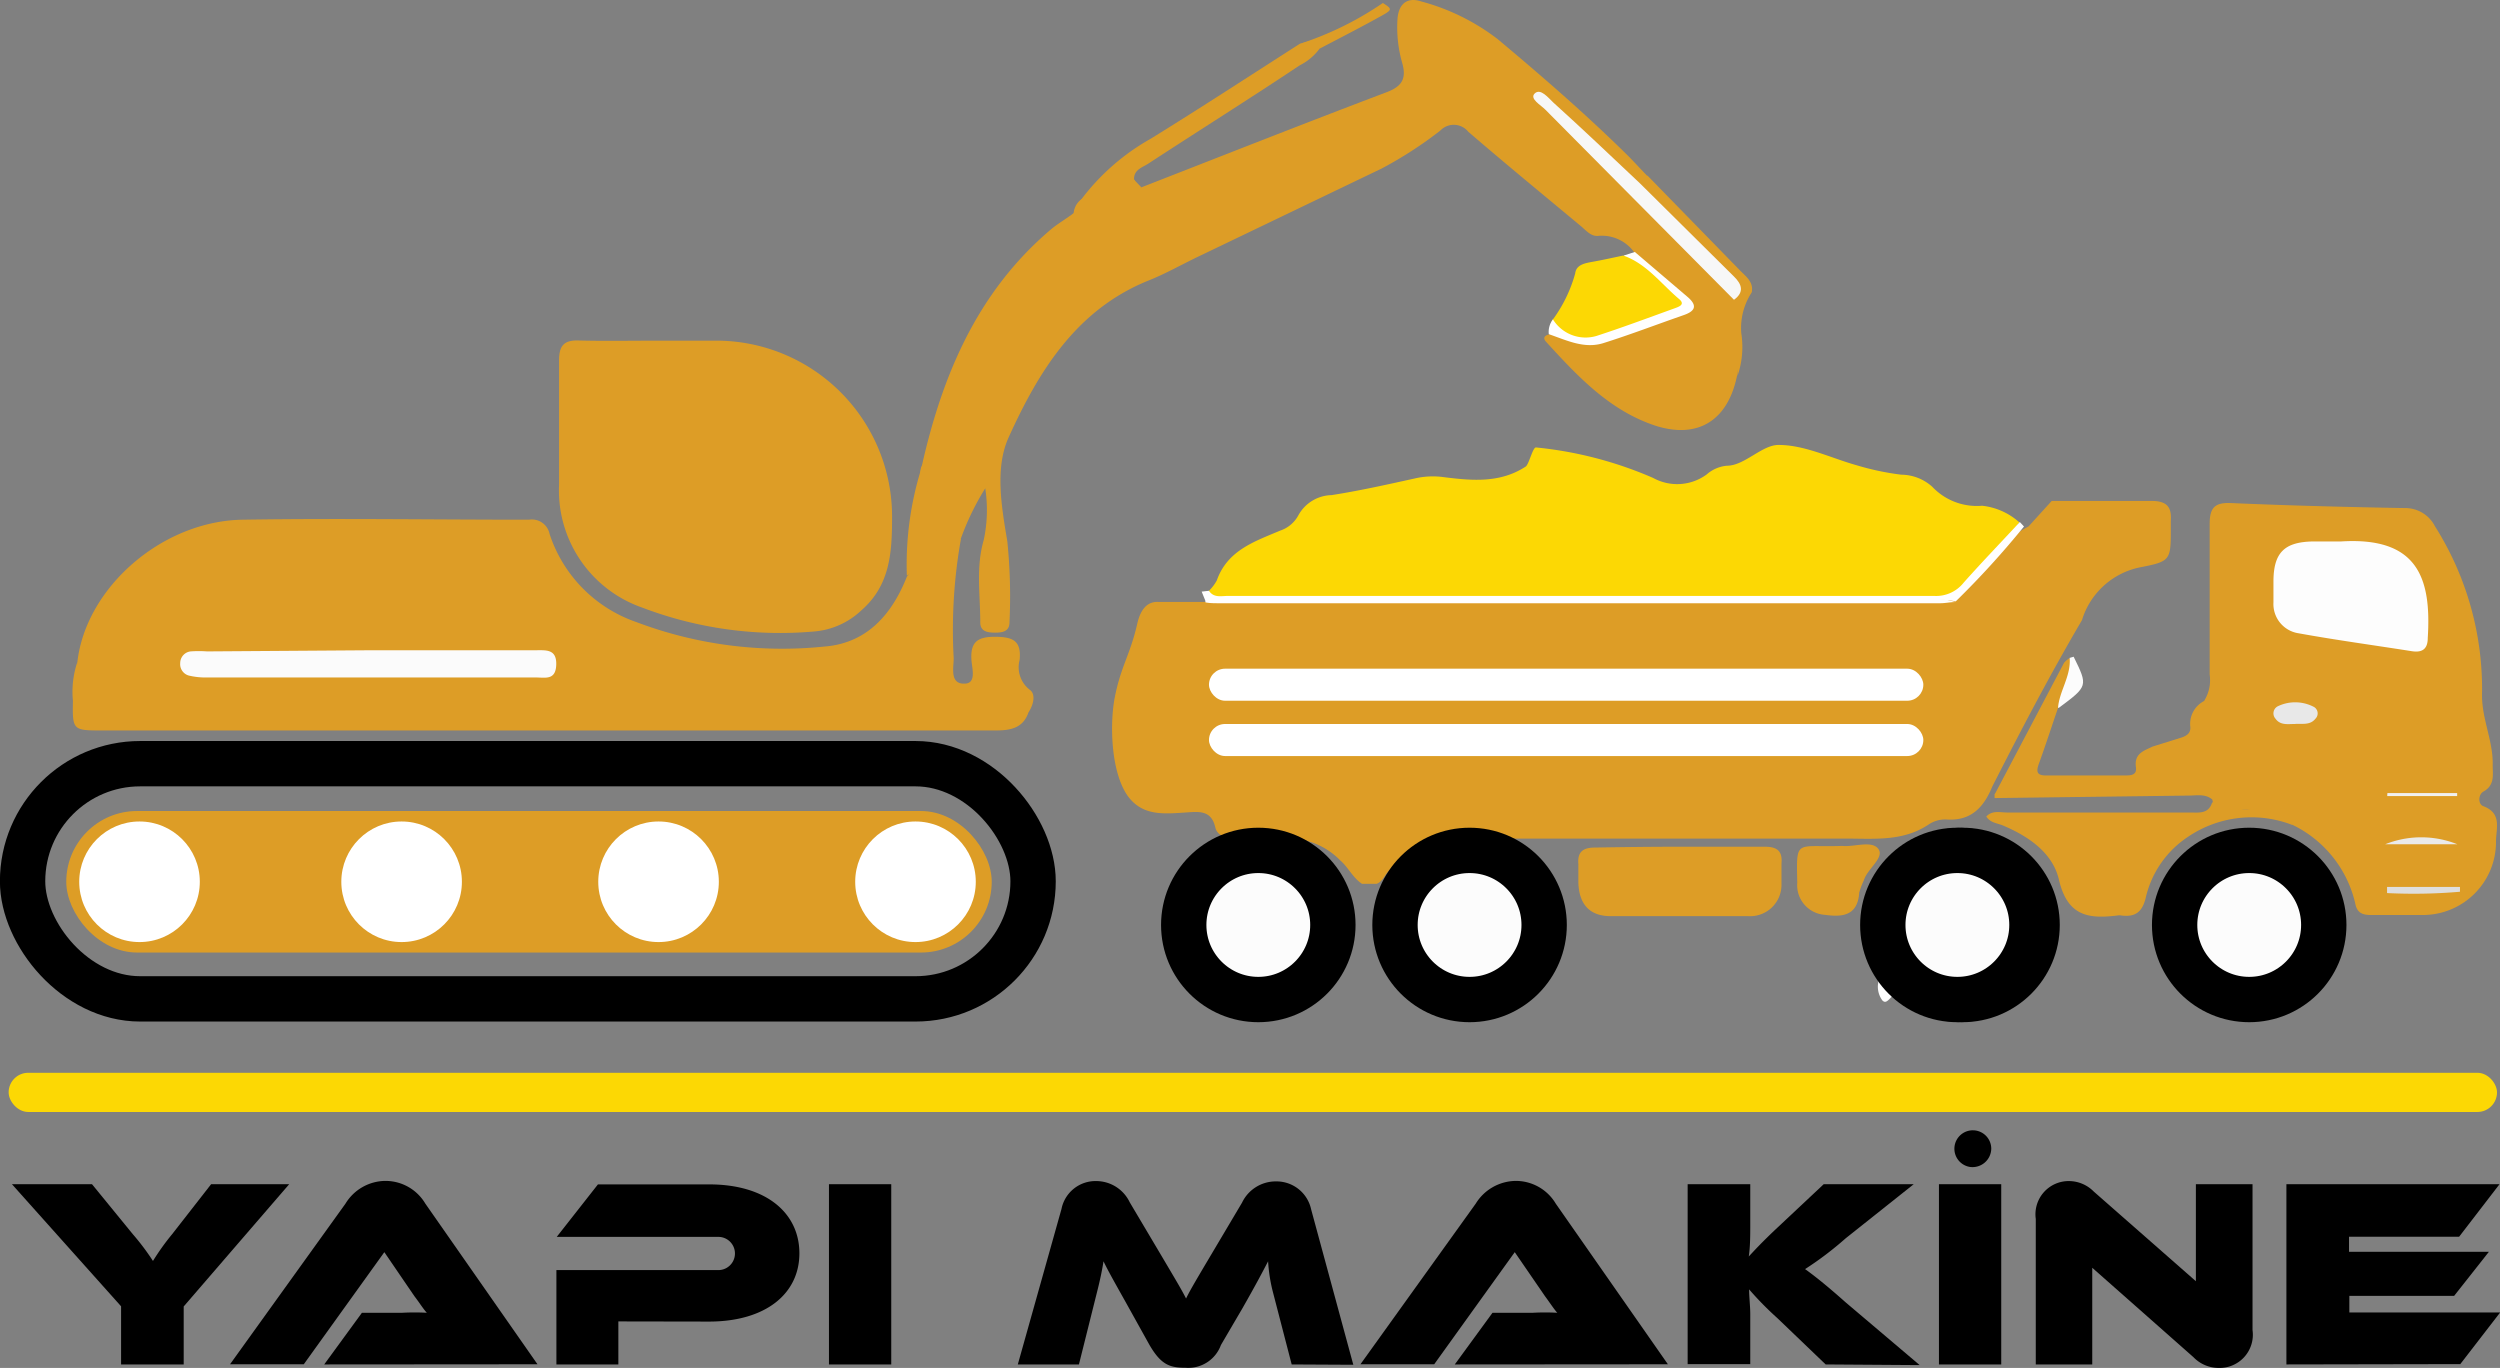
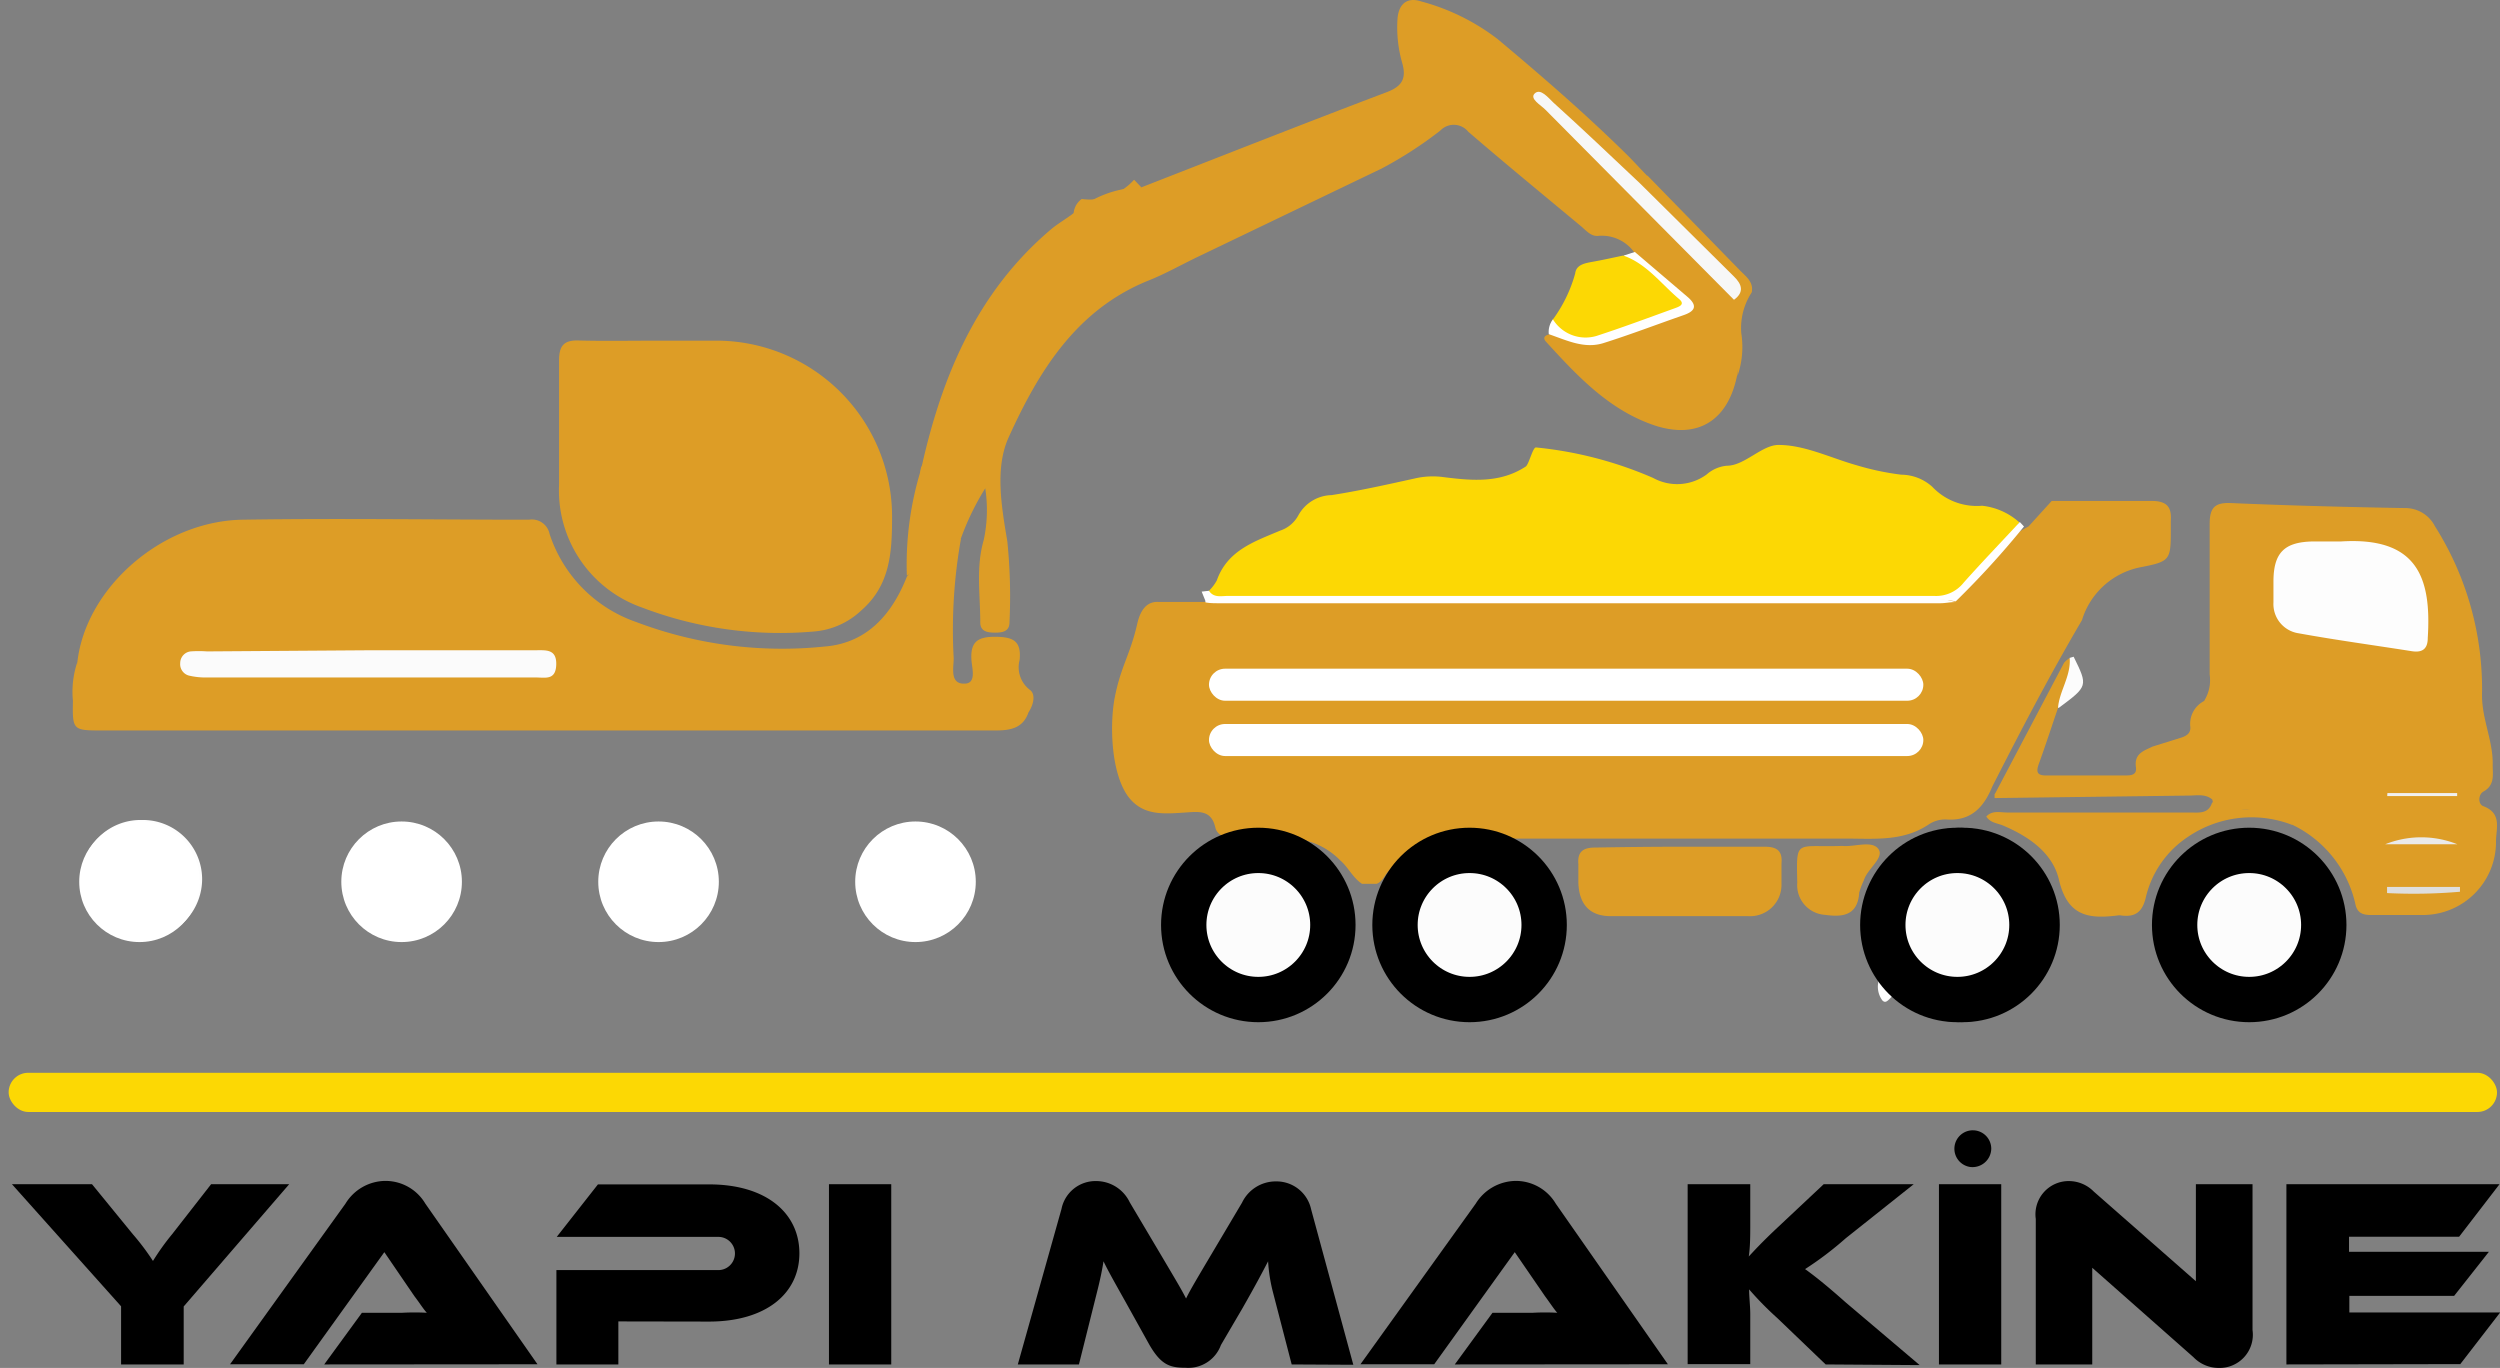
<svg xmlns="http://www.w3.org/2000/svg" id="Layer_1" data-name="Layer 1" width="150.52" height="82.36" viewBox="0 0 150.52 82.36">
  <rect x="0" y="0" width="150.52" height="82.36" fill="#808080" stroke="none" />
  <defs>
    <style>.cls-1,.cls-12{fill:#fcfcfc;}.cls-2{fill:#dd9d26;}.cls-3{fill:#fcd804;}.cls-4{fill:#fff;}.cls-5{fill:#fbfbfb;}.cls-6{fill:#f7f7f7;}.cls-7{fill:#fdfdfd;}.cls-8{fill:#e8e8e8;}.cls-9{fill:#eaeaea;}.cls-10{fill:#dedede;}.cls-11{fill:#f0f0f0;}.cls-12,.cls-13{stroke:#000;stroke-miterlimit:10;stroke-width:2.73px;}.cls-13{fill:none;}</style>
  </defs>
  <title>YAPIMAKINE</title>
  <path class="cls-1" d="M446.76,301.68l.24-.07c.87,1.77.87,1.77-.91,3.09h0c-.37-.33-.26-.63-.09-1.05C446.24,303,446.49,302.33,446.76,301.68Z" transform="translate(-322.15 -262.07)" />
  <path class="cls-1" d="M435.39,320.8a2.38,2.38,0,0,1,.93,1.15c-.34,0-.54.67-.84.35A1.39,1.39,0,0,1,435.39,320.8Z" transform="translate(-322.15 -262.07)" />
  <path class="cls-2" d="M326.81,301.92c.51-4.45,5.06-8.47,9.93-8.56,5.75-.09,11.51,0,17.26,0a1.09,1.09,0,0,1,1.24.86,8.37,8.37,0,0,0,5.24,5.31A24.78,24.78,0,0,0,371.76,301c2.57-.19,4.09-1.92,5-4.23.34-.29.25-.69.27-1.06a3.32,3.32,0,0,1,.27-1.35c.22-.49.49-.87,1-.87s.59.58.68,1c.38,1.94-.09,3.89.06,5.84a6.31,6.31,0,0,1-.09,2.09c-.32,1.16-1.33,2-1.57,3.28-.08.37-.88.27-1.37.27H328c-1.24,0-1.26,0-1.23-1.2A12.68,12.68,0,0,1,326.81,301.92Z" transform="translate(-322.15 -262.07)" />
  <path class="cls-2" d="M390.87,273.35c4.9-1.91,9.78-3.84,14.69-5.7,1-.36,1.3-.83,1-1.84a7.78,7.78,0,0,1-.27-2.59c.06-.91.58-1.35,1.44-1.06a13.09,13.09,0,0,1,4.61,2.28c2.65,2.22,5.25,4.47,7.71,6.89.43.42.83.87,1.25,1.3a.5.5,0,0,1-.21.75c-.54.25-.83-.14-1.14-.46-1.4-1.41-2.8-2.82-3.71-3.64,2.81,2.75,6.2,6,9.5,9.31a5.6,5.6,0,0,1,1.2,1.62c-.23,1.5.06,3-.21,4.5-.55,2.66-2.33,3.8-4.88,3-2.79-.91-4.73-3-6.63-5.08-.17-.19-.09-.35.15-.41a1.84,1.84,0,0,1,1.42.05,4.74,4.74,0,0,0,3.19-.37,17.86,17.86,0,0,1,2.23-.78c.33-.1.81-.1.85-.61a1,1,0,0,0-.63-1.09,3.49,3.49,0,0,1-1.88-2.15,2.4,2.4,0,0,0-2.15-1c-.45.06-.75-.32-1.06-.58-2.27-1.89-4.55-3.76-6.79-5.69a1.12,1.12,0,0,0-1.68-.07,24.08,24.08,0,0,1-3.52,2.28l-10.93,5.25c-1.06.5-2.08,1.09-3.17,1.52-4.34,1.77-6.59,5.5-8.37,9.42-.84,1.85-.43,4.18-.08,6.27a32.89,32.89,0,0,1,.13,4.86c0,.57-.43.63-.87.63s-.9-.06-.89-.63c0-1.65-.27-3.32.21-4.95a8.63,8.63,0,0,0,.09-3.11A15.85,15.85,0,0,0,380,294.5c-.66.33-1,.19-1.19-.58s-.07-1.65-1.16-1.88a.5.5,0,0,1-.23-.76c.22-.38.05-.82.24-1.19,1.23-5.45,3.34-10.44,7.72-14.17.43-.37.93-.65,1.39-1A6.35,6.35,0,0,1,390.87,273.35Z" transform="translate(-322.15 -262.07)" />
  <path class="cls-2" d="M361.65,282.58h3.52a10.59,10.59,0,0,1,10.69,10.63c0,2.1-.11,4.09-1.84,5.6a4.69,4.69,0,0,1-2.85,1.28,23.32,23.32,0,0,1-10.36-1.44,7.47,7.47,0,0,1-5-7.4c0-2.49,0-5,0-7.48,0-.87.28-1.23,1.18-1.2C358.55,282.61,360.1,282.58,361.65,282.58Z" transform="translate(-322.15 -262.07)" />
  <path class="cls-2" d="M377.68,290.09a5.19,5.19,0,0,0,0,.56c0,.32-.23.71.12.94s.59-.14.85-.34c.48-.39.68-.08.71.37a2.19,2.19,0,0,1-.12.88,1.37,1.37,0,0,0,.77,2,31.12,31.12,0,0,0-.44,7.21c0,.55-.25,1.55.65,1.52.74,0,.45-.92.42-1.41-.08-1.12.39-1.42,1.45-1.41s1.56.25,1.45,1.39a1.71,1.71,0,0,0,.61,1.8c.38.27.22.91-.07,1.35a.89.89,0,0,0-1.26-.27,2.5,2.5,0,0,1-2.67.11.44.44,0,0,0-.34,0c-.08,0-.13.07-.2.31a3.59,3.59,0,0,0,2.87-.22c.57-.35,1.09-.53,1.6.06-.33,1-1.14,1.11-2,1.11H328.35c-1.82,0-1.84,0-1.81-1.79a5.63,5.63,0,0,1,.27-2.34c0,.79,0,1.58,0,2.38,0,1.44.08,1.5,1.57,1.51h46.75a7.43,7.43,0,0,0,1.25,0c.59-.09,1.16-.19.68-1.08-.32-.58-.15-1.31-.29-2s.43-.56.73-.3c1.11.94,1.1.17,1.1-.67,0-2.31,0-4.61,0-6.92,0-.32.17-.81-.21-.91s-.56.41-.78.69a2,2,0,0,0-.37,1.18.87.87,0,0,1-.49.93A19.41,19.41,0,0,1,377.68,290.09Z" transform="translate(-322.15 -262.07)" />
-   <path class="cls-2" d="M401.6,265a3.36,3.36,0,0,1-1.19,1c-3,2-6.09,3.94-9.12,5.92-.35.23-.88.36-.86.95.19.3,0,.47-.23.6a27.06,27.06,0,0,1-2.59,1c-.34.12-.63,0-.33-.43a13.54,13.54,0,0,1,4.14-3.61c3-1.85,6-3.81,9-5.73C400.86,264.62,401.35,264.3,401.6,265Z" transform="translate(-322.15 -262.07)" />
-   <path class="cls-2" d="M401.6,265a1.85,1.85,0,0,0-1.19-.29,19.51,19.51,0,0,0,5-2.46c.56.36.58.4-.06.76C404.13,263.69,402.86,264.34,401.6,265Z" transform="translate(-322.15 -262.07)" />
  <path class="cls-2" d="M387.28,274.05a3.56,3.56,0,0,0,3.15-1.16l.44.46a22.7,22.7,0,0,1-4.08,1.59A1.17,1.17,0,0,1,387.28,274.05Z" transform="translate(-322.15 -262.07)" />
  <path class="cls-2" d="M447.5,299.41c-1.92,3.27-3.68,6.64-5.39,10-.51,1.24-1.26,2.1-2.76,2a1.79,1.79,0,0,0-1.08.3c-1.49,1-3.16.86-4.81.85q-10.29,0-20.56,0a2.63,2.63,0,0,0-1.44.19,5.93,5.93,0,0,0-2.81,0c-1.38-.06-2.13.93-2.93,1.81-.22.24-.34.59-.68.72h-.89c-.55-.36-.83-1-1.3-1.4a4.39,4.39,0,0,0-2.78-1.32l-2.34.2a2.09,2.09,0,0,0-1.2-.21c-.52,0-1.1-.15-1.21-.67-.23-1-.93-.95-1.65-.9-1.41.09-2.72.26-3.63-1-1-1.43-1.08-4.27-.78-5.88.37-1.92.94-2.6,1.37-4.51.17-.72.52-1.31,1.25-1.28,1.06,0,2.11,0,3.17,0,.5-.49,1.14-.33,1.73-.33h40a13.61,13.61,0,0,0,2.71-.14c1.31-.31,2-1.38,2.79-2.33a5.43,5.43,0,0,1,2-1.74l1.4-1.54c2,0,4,0,6,0,.91,0,1.23.34,1.17,1.19,0,.15,0,.3,0,.45,0,1.95,0,2-1.91,2.37A4.62,4.62,0,0,0,447.5,299.41Z" transform="translate(-322.15 -262.07)" />
  <path class="cls-2" d="M442.24,310.12v-.24a3.12,3.12,0,0,1,2-.53c2.72,0,5.44,0,8.16,0,1.75,0,2.12-.39,2.15-2.14a7.79,7.79,0,0,1,.34-3,2.32,2.32,0,0,0,.3-1.52c0-3,0-6.05,0-9.08,0-1,.33-1.3,1.32-1.25,3.47.15,7,.24,10.43.3a2,2,0,0,1,1.81,1.09,18.31,18.31,0,0,1,2.84,10c-.06,1.55.68,2.9.64,4.39,0,.58.14,1.2-.56,1.59-.31.17-.34.76,0,.88,1.14.43.76,1.36.76,2.11a4.4,4.4,0,0,1-4.37,4.44c-1.06,0-2.12,0-3.17,0-.46,0-.81-.11-.92-.63a7,7,0,0,0-3.82-4.81.73.73,0,0,0-.26-.2c-.26-.16-.76-.06-.71-.57s.41-.49.73-.55a2.62,2.62,0,0,0,.81-.38c.44-.26.91-.81,1.38-.32s1.24,1.09.85,2c.33-.73-.08-1.36-.37-2a.74.74,0,0,0-1.31-.19c-.64.74-1.74.66-2.37,1.42-.16.2-.43,0-.64,0a2.36,2.36,0,0,0-1.53,0c-.75.29-1.22.1-1.38-.72-.42-.36-.94-.24-1.42-.24Z" transform="translate(-322.15 -262.07)" />
  <path class="cls-2" d="M455.34,310.37c1.79.84,3.44.33,5.05-.55a.91.91,0,0,0,.43-.75c.09-.78.36-1,1.1-.52s1.78.54,1.49,1.81a.36.36,0,0,0,.18.27c.9.31,1.34.56.08,1.09-.52.22,0,.83-.1,1.35-.56-.34-1-.57-1.11-1.37-.13-1.54-.75-1.81-2-1-.27.18-.58.12-.86.29,0,.4.49.42.57.75a6.81,6.81,0,0,0-6.28.71,6,6,0,0,0-2.54,3.63c-.2.89-.63,1.22-1.48,1.11a.6.6,0,0,0-.23,0c-1.72.21-3,.06-3.52-2.13-.36-1.62-1.81-2.63-3.38-3.29-.33-.14-.75-.15-1-.54.37-.39.84-.24,1.26-.24h11.11C454.59,311,455.15,311.05,455.34,310.37Z" transform="translate(-322.15 -262.07)" />
  <path class="cls-2" d="M423.3,313.05c1.71,0,3.41,0,5.11,0,.71,0,1.07.24,1,1,0,.42,0,.84,0,1.25a1.89,1.89,0,0,1-2,1.93q-4.14,0-8.28,0c-1.28,0-1.9-.72-1.95-2,0-.37,0-.75,0-1.13-.06-.73.26-1,1-1C419.9,313.07,421.6,313.05,423.3,313.05Z" transform="translate(-322.15 -262.07)" />
  <path class="cls-2" d="M454.93,304.24c.47,1.7.16,3.44.18,5.16,0,.61-.57.49-.95.49-4,0-7.94,0-11.91,0l4.17-7.91a1.37,1.37,0,0,1,.34-.29c.09,1.08-.63,2-.7,3-.39,1.14-.76,2.28-1.17,3.41-.19.54,0,.67.52.66h4.65c.36,0,.76,0,.69-.5-.12-.85.53-1,1-1.24l1.7-.53c.35-.11.63-.28.57-.7A1.55,1.55,0,0,1,454.93,304.24Z" transform="translate(-322.15 -262.07)" />
  <path class="cls-2" d="M433.07,313c.69.08,1.78-.35,2.17.18s-.66,1.19-.87,1.89a4.83,4.83,0,0,0-.28.74c-.09,1.39-1,1.49-2.07,1.34a1.79,1.79,0,0,1-1.66-1.94C430.3,312.51,430.26,313.11,433.07,313Z" transform="translate(-322.15 -262.07)" />
  <path class="cls-3" d="M394.94,297.64a2.67,2.67,0,0,0,.47-.62c.64-1.82,2.28-2.35,3.81-3a1.94,1.94,0,0,0,1.1-.92,2.34,2.34,0,0,1,2-1.22c1.67-.26,3.32-.63,5-1a4.78,4.78,0,0,1,1.77-.08c1.68.21,3.38.37,4.92-.64.19-.12.43-1.18.62-1.15a23.39,23.39,0,0,1,7.06,1.84,3,3,0,0,0,3.21-.21,2.13,2.13,0,0,1,1.23-.53c1.06,0,2.12-1.27,3.12-1.25,1.56,0,3.17.8,4.71,1.23a16.13,16.13,0,0,0,2.66.56,2.82,2.82,0,0,1,1.87.73,3.69,3.69,0,0,0,3,1.14,4,4,0,0,1,2.24,1,22.54,22.54,0,0,1-3.88,4.39c-.26.27-.64.2-1,.2h-43C395.56,298.09,395,298.28,394.94,297.64Z" transform="translate(-322.15 -262.07)" />
  <path class="cls-3" d="M415.65,281.3a8.48,8.48,0,0,0,1.34-2.77c.06-.52.58-.61,1-.69.63-.11,1.25-.25,1.87-.38a2.46,2.46,0,0,1,1.84,1,10.33,10.33,0,0,0,1.52,1.35c.52.42.59.82-.11,1.08-1.59.59-3.17,1.2-4.79,1.71a3.94,3.94,0,0,1-2.52-.43C415.45,282,415.41,281.65,415.65,281.3Z" transform="translate(-322.15 -262.07)" />
  <path class="cls-4" d="M394.94,297.64c.29.44.74.31,1.13.31h42.54a2.11,2.11,0,0,0,1.76-.79c1.1-1.24,2.26-2.44,3.39-3.66l.25.27a53.06,53.06,0,0,1-4.11,4.51,4.37,4.37,0,0,0-1.35-.07H396.06a5.54,5.54,0,0,1-1.35,0l-.21-.52Z" transform="translate(-322.15 -262.07)" />
  <path class="cls-4" d="M415.65,281.3a2.31,2.31,0,0,0,2.61,1c1.57-.51,3.12-1.09,4.67-1.65.27-.1.73-.23.31-.58-1.08-.91-1.94-2.11-3.34-2.61l.68-.22,3.19,2.72c.62.54.41.86-.27,1.09-1.61.56-3.2,1.17-4.82,1.68-1.16.36-2.22-.18-3.28-.54A1.23,1.23,0,0,1,415.65,281.3Z" transform="translate(-322.15 -262.07)" />
  <path class="cls-2" d="M420.89,273.11a.83.83,0,0,0,.44-.48l5.58,5.72c.36.37.83.69.71,1.32a3.91,3.91,0,0,0-.63,2.47,5.35,5.35,0,0,1-.23,2.57c0-1.17,0-2.34,0-3.51a1.56,1.56,0,0,0-.22-1.08c.23-.61-.21-.95-.56-1.3-1.57-1.57-3.15-3.14-4.7-4.72C421,273.85,420.51,273.64,420.89,273.11Z" transform="translate(-322.15 -262.07)" />
  <path class="cls-4" d="M394.71,298.16q9.8,0,19.6,0h24a3.45,3.45,0,0,1,1.56.16c-.3,0-.6.07-.9.07H395.53c-.27,0-.53,0-.8-.05C394.72,298.27,394.72,298.21,394.71,298.16Z" transform="translate(-322.15 -262.07)" />
  <path class="cls-5" d="M344.54,301.22h9.87c.61,0,1.26-.08,1.23.87s-.66.77-1.21.77H334.59a4.33,4.33,0,0,1-1-.1A.71.71,0,0,1,333,302a.71.71,0,0,1,.62-.71,7,7,0,0,1,1,0Z" transform="translate(-322.15 -262.07)" />
  <path class="cls-6" d="M420.89,273.11l5.66,5.61c.48.47.63.94,0,1.4q-5.67-5.72-11.34-11.43c-.29-.3-1-.68-.65-1s.81.27,1.12.56C417.43,269.83,419.16,271.48,420.89,273.11Z" transform="translate(-322.15 -262.07)" />
  <path class="cls-2" d="M384.09,304.94c-.26,0-.61,0-.76.12-1.12,1.12-2.53.7-3.85.75-.42,0-1.05.09-.94-.61s.27-1.35,1.16-1.22a3.48,3.48,0,0,1,1.14.45,1.14,1.14,0,0,0,1.36-.15c.91-.77,1.58-.53,1.89.67Z" transform="translate(-322.15 -262.07)" />
  <path class="cls-7" d="M462.87,294.67h.23c4.63-.29,5.45,2.22,5.22,5.82,0,.66-.34.88-.94.79-2.28-.36-4.57-.67-6.83-1.08a1.78,1.78,0,0,1-1.52-1.86c0-.41,0-.83,0-1.25,0-1.74.65-2.39,2.38-2.42Z" transform="translate(-322.15 -262.07)" />
-   <path class="cls-8" d="M460.31,305.66c-.41,0-.86.09-1.15-.31a.48.48,0,0,1,.16-.77,2.42,2.42,0,0,1,2.16.06.45.45,0,0,1,.08.7C461.23,305.76,460.74,305.62,460.31,305.66Z" transform="translate(-322.15 -262.07)" />
  <path class="cls-9" d="M470.1,312.9h-4.34A5.85,5.85,0,0,1,470.1,312.9Z" transform="translate(-322.15 -262.07)" />
  <path class="cls-10" d="M465.87,315.47h4.39v.29a32.17,32.17,0,0,1-4.39.08Z" transform="translate(-322.15 -262.07)" />
  <path class="cls-11" d="M465.89,309.82h4.2V310h-4.21Z" transform="translate(-322.15 -262.07)" />
  <path class="cls-7" d="M330.67,311.44a3.57,3.57,0,0,1,3.65,3.55,3.64,3.64,0,1,1-7.28,0A3.57,3.57,0,0,1,330.67,311.44Z" transform="translate(-322.15 -262.07)" />
  <circle class="cls-12" cx="135.42" cy="55.69" r="4.49" />
  <circle class="cls-12" cx="118.16" cy="55.69" r="4.49" />
  <circle class="cls-12" cx="117.85" cy="55.69" r="4.49" />
  <circle class="cls-12" cx="88.48" cy="55.69" r="4.49" />
  <circle class="cls-12" cx="75.76" cy="55.69" r="4.49" />
-   <rect class="cls-13" x="1.36" y="45.98" width="60.84" height="14.16" rx="7.08" ry="7.08" />
-   <rect class="cls-2" x="3.99" y="48.83" width="55.72" height="8.52" rx="4.26" ry="4.26" />
  <circle class="cls-4" cx="39.65" cy="53.09" r="3.63" />
  <circle class="cls-4" cx="24.18" cy="53.09" r="3.63" />
  <circle class="cls-4" cx="8.4" cy="53.09" r="3.63" />
  <circle class="cls-4" cx="55.12" cy="53.09" r="3.63" />
  <rect class="cls-4" x="72.79" y="43.59" width="43.01" height="1.93" rx="0.97" ry="0.97" />
  <rect class="cls-4" x="72.79" y="40.26" width="43.01" height="1.93" rx="0.97" ry="0.97" />
  <path d="M329.44,344.22v-3.5l-6.57-7.35h4.82l2.45,3a14.55,14.55,0,0,1,1.22,1.62,14.57,14.57,0,0,1,1.16-1.62l2.34-3h4.7l-6.35,7.36v3.49Z" transform="translate(-322.15 -262.07)" />
  <path d="M341.67,344.22l2.27-3.11h2.43a13.52,13.52,0,0,1,1.48,0c-.18-.18-.5-.68-.75-1l-1.81-2.65-4.85,6.75H336l6.95-9.67a2.84,2.84,0,0,1,2.41-1.37,2.79,2.79,0,0,1,2.4,1.37l6.75,9.67Z" transform="translate(-322.15 -262.07)" />
  <path d="M359.38,341.63v2.59h-3.73v-5.68h9.75a1,1,0,1,0,0-2h-9.73l2.48-3.16h6.7c3.45,0,5.43,1.74,5.43,4.15s-2,4.11-5.45,4.11Z" transform="translate(-322.15 -262.07)" />
  <path d="M372.06,344.22V333.37h3.75v10.85Z" transform="translate(-322.15 -262.07)" />
  <path d="M399.92,344.22l-1.11-4.28a9.55,9.55,0,0,1-.31-1.93c-.34.65-.68,1.31-1.54,2.82l-1.3,2.22a2.09,2.09,0,0,1-2.13,1.37c-.94,0-1.47-.17-2.17-1.37l-1.44-2.59c-.83-1.48-1.09-1.95-1.33-2.45-.08.52-.21,1.15-.39,1.85l-1.09,4.36h-3.68l2.63-9.36a2.09,2.09,0,0,1,2.11-1.68,2.24,2.24,0,0,1,2,1.28l1.78,3c1,1.69,1.35,2.27,1.61,2.79.26-.53.6-1.1,1.59-2.77l1.78-3a2.25,2.25,0,0,1,2.06-1.28,2.13,2.13,0,0,1,2.1,1.68l2.54,9.36Z" transform="translate(-322.15 -262.07)" />
  <path d="M409.74,344.22l2.27-3.11h2.43a13.33,13.33,0,0,1,1.47,0c-.17-.18-.5-.68-.74-1l-1.82-2.65-4.85,6.75h-4.44l6.94-9.67a2.87,2.87,0,0,1,2.42-1.37,2.8,2.8,0,0,1,2.4,1.37l6.75,9.67Z" transform="translate(-322.15 -262.07)" />
  <path d="M432.07,344.22l-2.91-2.79a19.31,19.31,0,0,1-1.7-1.73c0,.45.07,1,.07,1.5v3h-3.77V333.37h3.77v2.35c0,.7,0,1.41-.09,2,.31-.33.78-.85,1.74-1.75l2.77-2.6h5.42l-4.1,3.26a20.09,20.09,0,0,1-2.44,1.85c.39.28,1.08.79,2.44,2l4.46,3.78Z" transform="translate(-322.15 -262.07)" />
  <path d="M438.89,344.22V333.37h3.75v10.85Zm1.87-11.89a1.11,1.11,0,1,1,1.28-1.1A1.13,1.13,0,0,1,440.76,332.33Z" transform="translate(-322.15 -262.07)" />
  <path d="M448.12,338.4v5.82h-3.4v-8.76a2,2,0,0,1,2-2.28,2.11,2.11,0,0,1,1.49.63l6.15,5.4v-5.84h3.41v8.78a2,2,0,0,1-2.06,2.28,2.11,2.11,0,0,1-1.5-.65Z" transform="translate(-322.15 -262.07)" />
  <path d="M459.81,344.22V333.37h12.83l-2.43,3.16h-6.63v.91H472l-2.09,2.65h-6.31v1h9.08l-2.4,3.11Z" transform="translate(-322.15 -262.07)" />
  <rect class="cls-3" x="0.52" y="64.59" width="149.82" height="2.36" rx="1.18" ry="1.18" />
</svg>